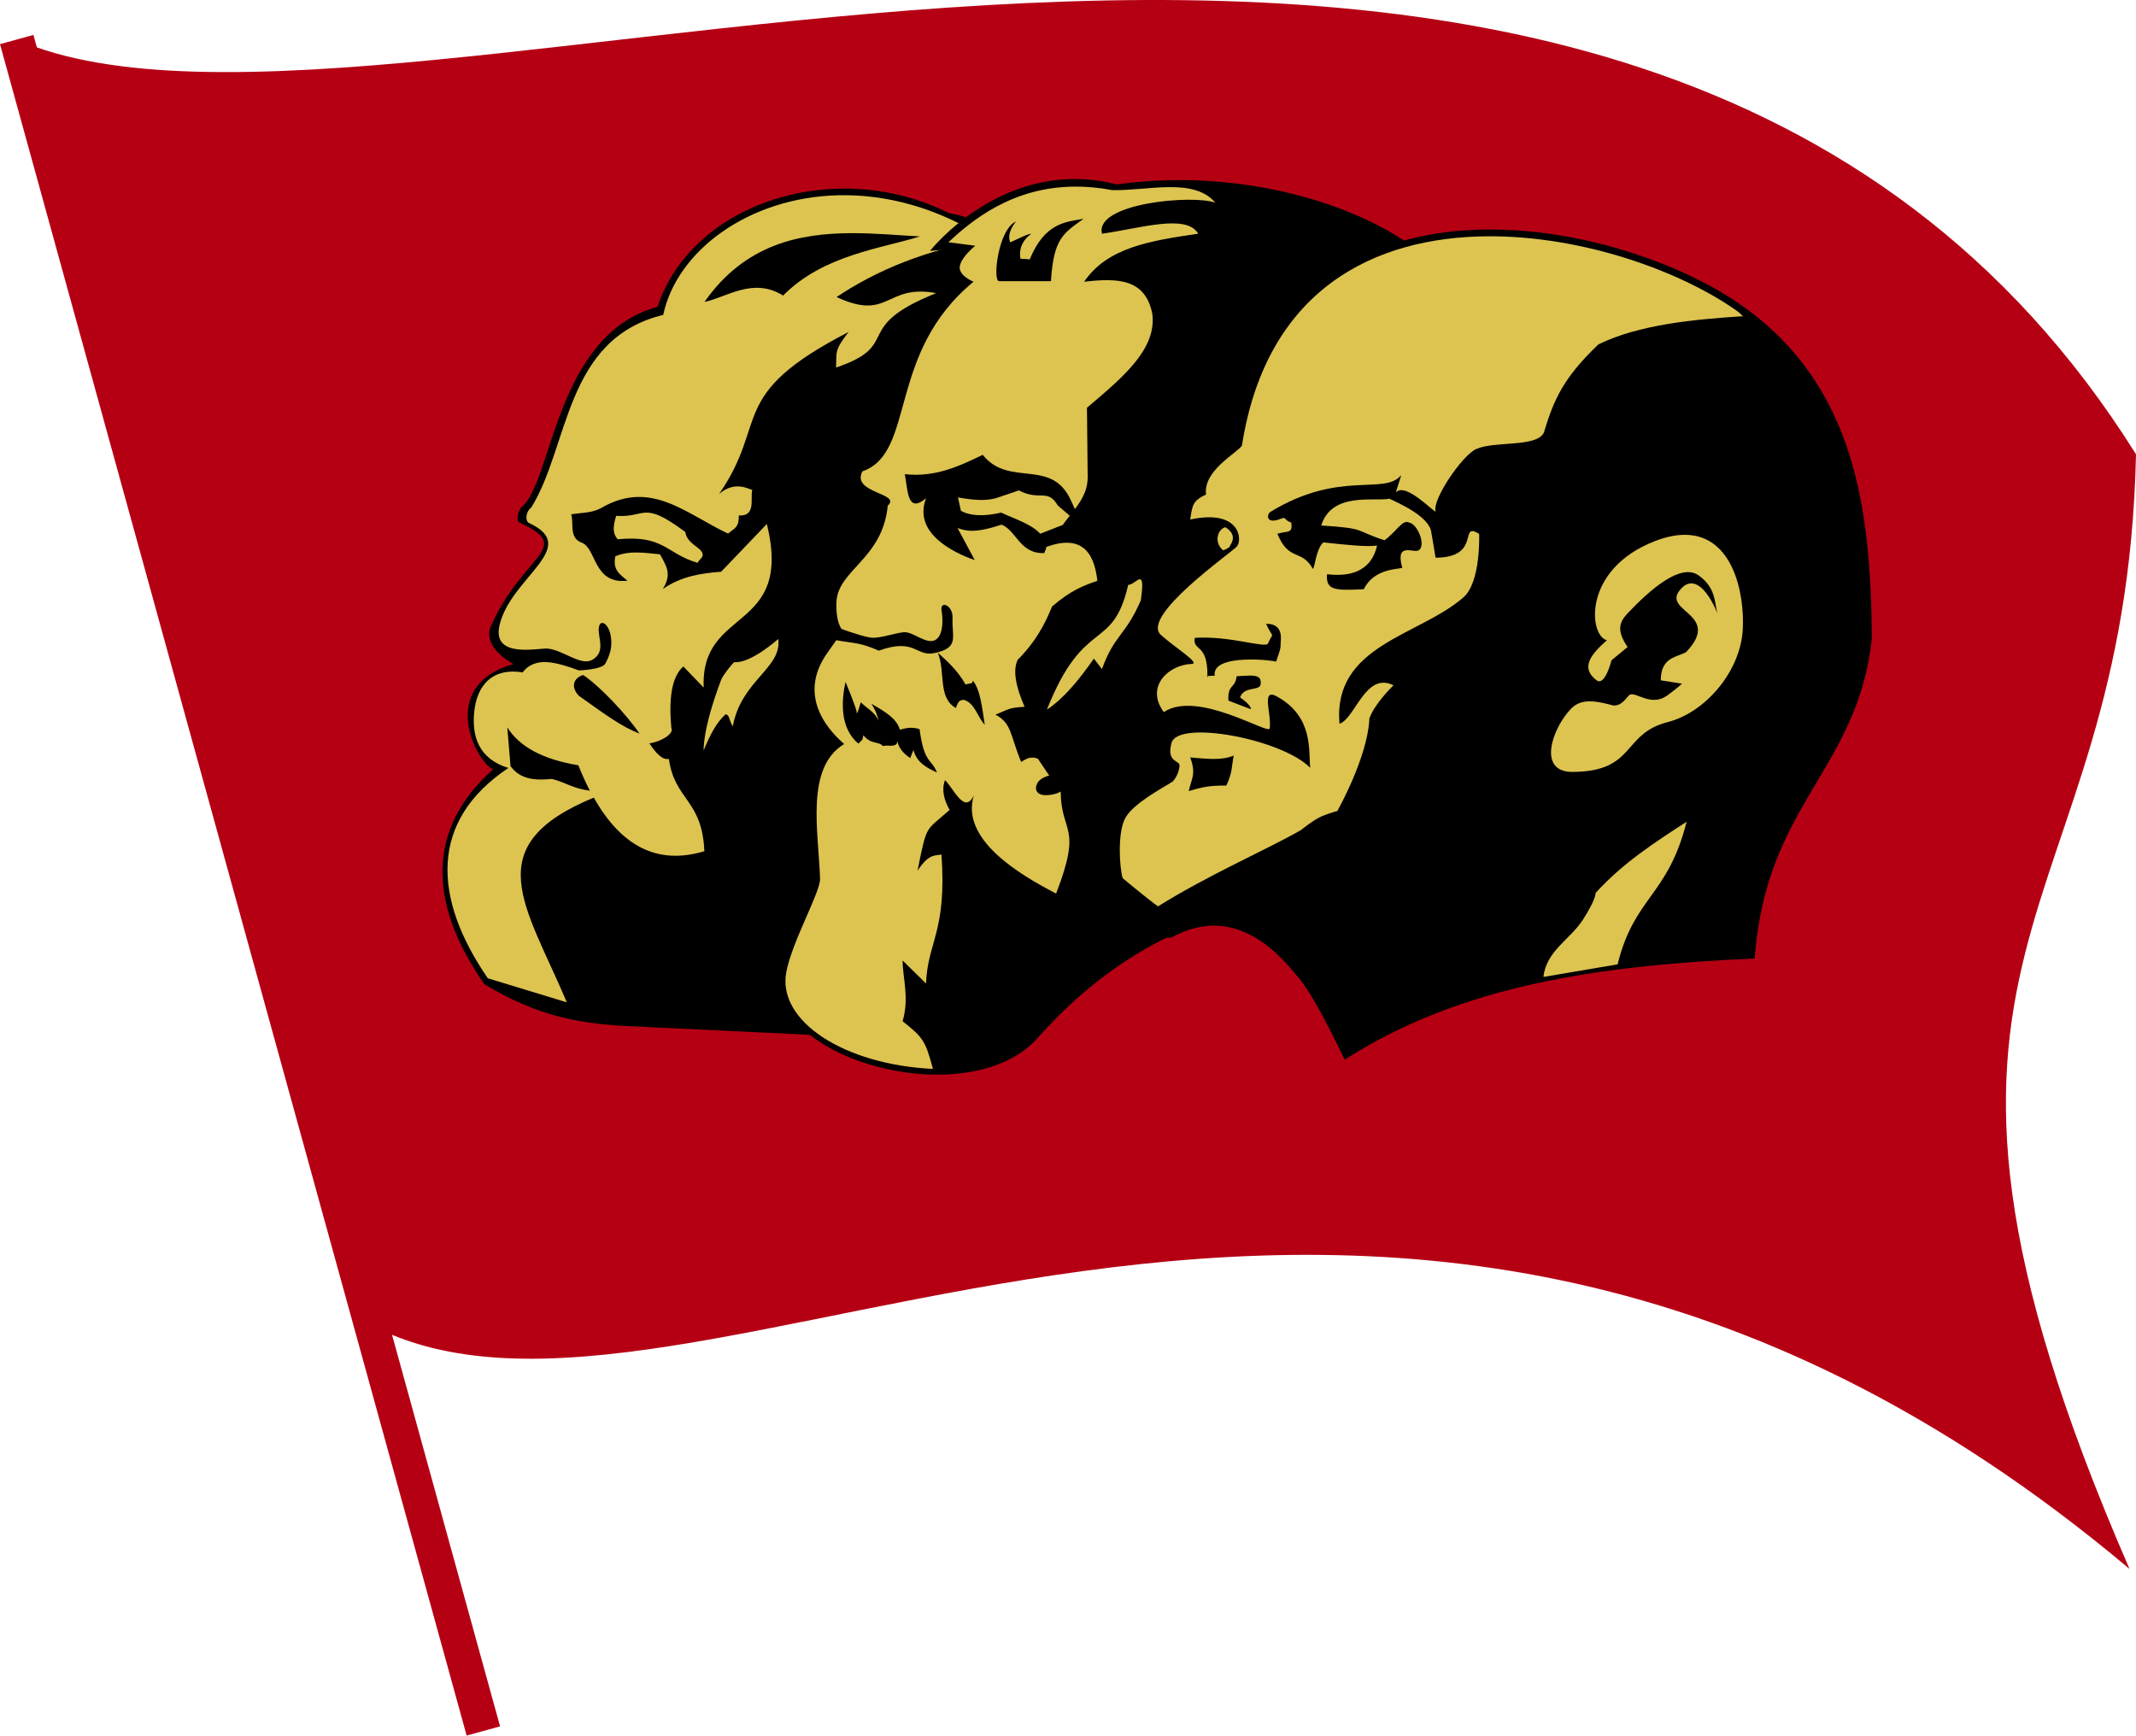
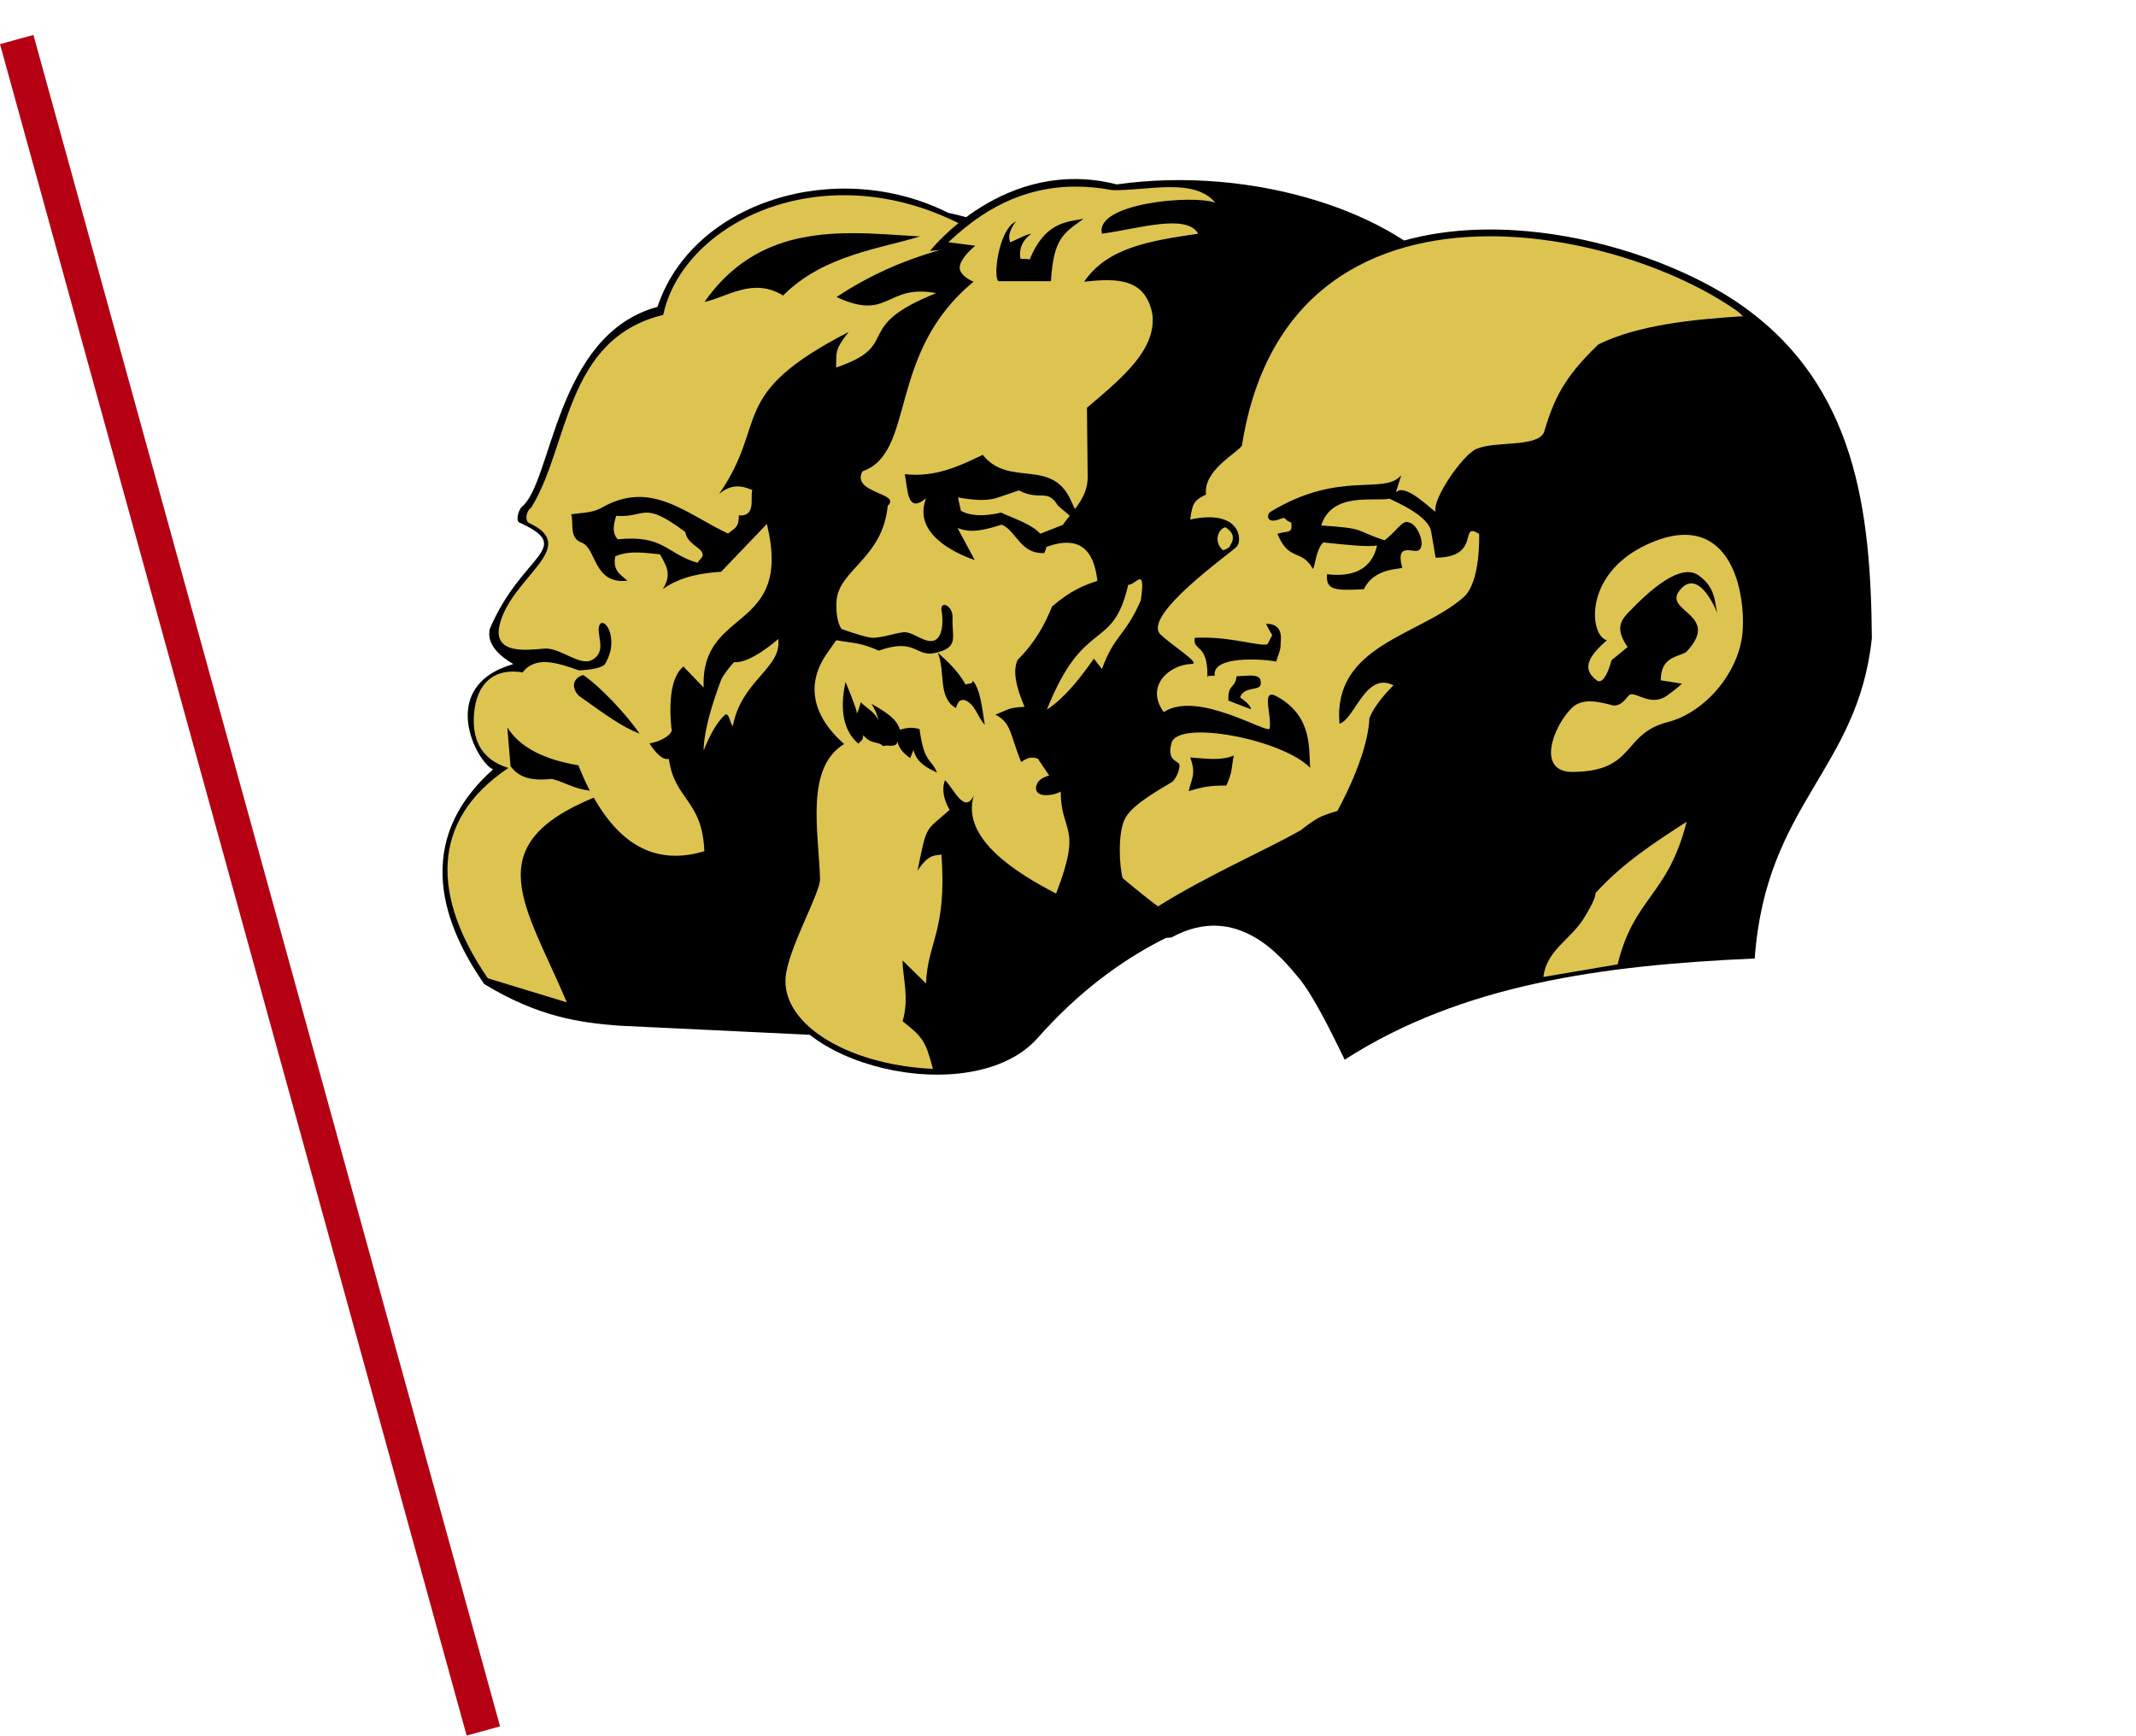
<svg xmlns="http://www.w3.org/2000/svg" xmlns:ns1="http://sodipodi.sourceforge.net/DTD/sodipodi-0.dtd" xmlns:ns2="http://www.inkscape.org/namespaces/inkscape" width="493.213" height="400.785" id="svg2" ns1:version="0.32" ns2:version="0.45.1" ns1:docbase="C:\Documents and Settings\jgaray\My Documents\Personal\Wikipedia" ns1:docname="MEL.svg" ns2:output_extension="org.inkscape.output.svg.inkscape" version="1.0">
  <defs id="defs4" />
  <ns1:namedview id="base" pagecolor="#ffffff" bordercolor="#666666" borderopacity="1.0" ns2:pageopacity="0.0" ns2:pageshadow="2" ns2:zoom="0.945" ns2:cx="331.8372" ns2:cy="228.23663" ns2:document-units="px" ns2:current-layer="layer1" showgrid="false" ns2:window-width="948" ns2:window-height="710" ns2:window-x="112" ns2:window-y="8" />
  <g ns2:label="Capa 1" ns2:groupmode="layer" id="layer1" transform="translate(-87.438,-166.278)">
    <g id="g18764">
      <g id="g16793">
-         <path style="opacity:1;fill:#b50014;fill-opacity:1;stroke:none;stroke-width:2;stroke-miterlimit:4;stroke-dasharray:none;stroke-opacity:1" d="M 91.288,175.4 L 172.1,471.712 C 247.142,512.952 402.297,379.772 579.154,528.579 C 515.284,381.844 578.213,382.079 580.651,271.178 C 462.442,82.551 178.941,213.889 91.288,175.4 z " id="path12908" ns1:nodetypes="ccccc" />
        <path style="opacity:1;fill:#b50014;fill-opacity:1;stroke:none;stroke-width:8;stroke-miterlimit:4;stroke-dasharray:none;stroke-opacity:1" d="M 95.156,174.344 L 87.438,176.469 L 195.188,567.062 L 202.906,564.938 L 95.156,174.344 z " id="path15817" />
      </g>
      <g transform="translate(7.483,14.965)" id="g18753">
        <g id="g18741">
          <path ns1:nodetypes="cccccccccccc" id="path7057" d="M 344.397,234.635 C 339.575,215.346 313.57,203.532 298.93,200.467 C 273.139,187.55 239.836,197.866 231.774,222.166 C 207.987,228.651 207.536,262.963 200.322,268.45 C 199.496,269.589 199.149,271.495 199.786,271.926 C 213.003,277.97 200.498,279.032 193.051,296.525 C 192.931,297.433 191.926,300.828 198.476,304.662 C 180.623,309.8 190.067,327.432 193.8,328.981 C 173.241,347.324 184.659,368.257 191.755,378.553 C 204.37,386.202 213.788,387.456 222.936,388.171 L 272.367,390.525 C 315.538,389.553 345.093,344.277 344.397,234.635 z " style="fill:#000000;fill-opacity:1;stroke:none;stroke-width:2;stroke-miterlimit:4;stroke-dasharray:none;stroke-opacity:1" />
          <path id="path8028" d="M 273.531,196.406 C 252.892,196.892 236.275,209.139 233.094,224.031 C 210.259,229.578 211.44,254.381 202.594,268.562 C 201.298,269.506 201.177,271.657 202.125,272.094 C 214.278,277.694 197.751,284.677 195.281,295.781 C 193.544,303.591 204.564,300.83 206.531,301.094 C 210.333,301.604 214.168,305.24 216.812,303.625 C 219.88,301.751 217.985,298.589 218.219,296.344 C 218.451,294.116 220.4,295.248 220.938,297.938 C 221.475,300.627 220.774,302.618 219.719,304.562 C 219.17,305.574 216.119,306.018 213.656,306.125 C 213.646,306.121 213.636,306.129 213.625,306.125 C 211.362,305.274 208.514,304.355 206.344,304.219 C 206.084,304.202 205.833,304.183 205.594,304.188 C 202.004,304.263 200.656,306.594 200.656,306.594 C 194.141,305.47 189.937,309.056 189.406,316.25 C 189.038,321.237 190.358,326.501 197.344,328.656 C 179.093,340.831 179.806,358.612 192.594,377.219 L 210.844,382.781 C 201.333,360.31 190.068,346.653 217.062,335.5 C 223.208,346.376 231.45,351.242 242.594,347.875 C 242.094,335.879 235.72,336.148 234.406,326.562 C 233.016,326.881 231.511,325.424 229.906,322.969 C 232.674,322.589 235.68,320.682 234.969,319.438 C 234.382,313.065 234.91,307.674 237.75,305.219 L 242.438,310.094 C 241.652,291.221 263.178,297.551 257.031,272.312 L 246.469,283.344 C 242.274,283.64 237.257,284.316 233,287.344 C 235.152,283.895 233.844,282.03 232.344,279.312 C 229.708,279.122 225.425,278.26 222.031,279.781 C 221.435,282.834 222.853,283.787 224.844,285.406 C 216.862,286.345 217.736,277.794 214.188,276.594 C 211.282,275.477 212.498,272.058 211.844,270.062 C 214.835,269.681 216.92,269.689 218.875,268.562 C 230.245,262.013 238.3,269.921 248.062,274.531 C 249.632,273.201 250.55,273.231 250.562,270.344 C 254.629,270.595 253.134,266.351 253.656,264.438 C 252.858,264.321 249.719,262.199 246,265.375 C 257.607,248.613 247.577,242.581 275.906,227.969 C 272.444,232.396 273.204,232.696 273,236.188 C 288.597,230.904 276.173,226.983 296.125,219 C 284.351,216.826 285.348,225.603 273.125,219.906 C 282.592,213.585 293.952,208.958 307.906,206.625 C 296.252,199.103 284.342,196.152 273.531,196.406 z M 276.594,205.156 C 282.082,205.139 287.447,205.655 292.375,205.906 C 283.516,208.71 270.113,210.13 260.781,219.562 C 253.817,215.237 247.774,219.978 242.625,221.031 C 251.935,207.734 264.52,205.193 276.594,205.156 z M 229.094,269.688 C 227.241,269.745 225.738,270.677 222.219,270.438 C 221.651,272.419 221.203,274.352 222.594,275.844 C 233.378,274.811 233.597,279.083 241.031,281.281 C 241.526,280.352 242.356,280.092 242.188,279.219 C 241.889,277.673 238.594,276.951 238.188,274.156 C 233.171,270.425 230.947,269.63 229.094,269.688 z M 259.656,298.875 C 259.653,298.884 253.252,304.613 249.469,304.219 C 248.62,305.069 246.857,307.287 246.469,308.312 C 242.108,319.827 242.438,324.594 242.438,324.594 C 243.927,320.992 245.315,318.23 247.5,316.25 C 248.435,316.383 248.221,317.475 249.156,319.062 C 251.096,308.4 260.555,305.609 259.656,298.875 z M 214.625,307.188 C 218.485,309.789 224.677,316.359 227.625,320.719 C 223.4,319.105 219.386,316.078 213.594,311.969 C 211.513,309.755 212.645,307.711 214.625,307.188 z M 197.094,319.281 C 199.908,323.783 205.395,326.704 213.5,328.031 C 214.339,330.133 215.216,332.094 216.156,333.906 C 212.196,333.383 210.562,332.003 207.406,331.188 C 203.702,331.541 200.185,331.412 197.875,328.281 C 197.863,328.289 197.856,328.304 197.844,328.312 L 197.094,319.281 z " style="fill:#ddc451;fill-opacity:1;stroke:none;stroke-width:2;stroke-miterlimit:4;stroke-dasharray:none;stroke-opacity:1" />
        </g>
        <g id="g18745">
          <path ns1:nodetypes="ccccccccccscs" id="path8056" d="M 414.815,216.383 C 402.557,200.535 369.494,189.418 337.831,193.897 C 311.905,187.283 294.709,209.24 294.709,209.24 C 313.86,207.784 293.709,210.288 303.175,216.383 C 286.227,229.739 289.047,256.297 278.108,259.637 C 275.291,263.57 278.774,262.181 283.039,267.464 C 285.793,278.429 266.358,284.439 273.148,297.534 C 261.757,310.891 268.301,316.726 273.28,322.997 C 267.202,328.178 266.276,334.534 268.254,354.479 L 259.259,377.23 C 259.967,397.204 304.457,408.094 319.577,390.987 C 356.229,349.517 401.364,359.251 401.782,362.597 C 408.556,367.474 446.313,257.109 414.815,216.383 z " style="fill:#000000;fill-opacity:1;stroke:none;stroke-width:2;stroke-miterlimit:4;stroke-dasharray:none;stroke-opacity:1" />
          <path id="path9999" d="M 328.125,194.406 C 313.542,194.488 304.207,202.372 298.938,207.25 L 305.156,208.062 C 305.156,208.063 302.09,210.472 301.594,212.688 C 301.098,214.903 304.75,216.375 304.75,216.375 C 284.623,232.89 291.529,255.832 279.094,260.156 C 276.422,265.249 288.205,265.134 284.938,268.094 C 283.749,280.44 273.41,282.878 273.094,290.344 C 273.008,292.376 273.217,295.101 274.281,296.562 C 276.651,297.409 280.304,298.628 281.594,298.594 C 283.86,298.532 286.549,297.525 288.594,297.312 C 290.844,297.079 294.042,300.464 296.125,298.969 C 297.843,297.735 297.686,294.069 297.375,292.406 C 296.894,289.835 300.048,291.029 299.906,294.031 C 299.7,298.402 301.585,300.902 295.719,302.125 C 291.414,303.023 291.313,298.534 282.875,301.562 C 278.46,299.643 277.409,299.933 273.062,299.156 L 271.156,301.844 C 263.219,312.773 272.687,321.166 274.875,323.125 C 265.852,328.587 268.956,343.337 269.312,354.219 C 269.414,357.317 262.794,368.791 261.5,375.875 C 259.439,387.158 274.938,397.188 295.37,398.144 C 293.662,391.659 293.061,390.861 288.369,387.14 C 289.986,381.708 288.341,376.932 288.375,373.122 L 293.78,378.426 C 294.135,368.814 298.625,366.469 297.344,348.656 C 295.568,348.893 294.282,348.667 291.812,352.375 C 294.048,341.393 293.547,343.415 299.219,338.344 C 297.96,336.051 297.307,333.762 298.156,331.469 C 300.095,333.247 302.65,339.52 304.812,335 C 301.73,345.063 315.051,353.12 323.812,357.656 C 329.985,341.734 324.94,343.927 324.875,334.094 C 324.875,334.094 323.811,334.864 321.594,334.938 C 319.458,335.008 318.745,333.768 319.406,332.312 C 320.068,330.857 322.219,330.406 322.219,330.406 L 319.594,326.5 C 318.025,325.992 317.293,326.292 315.75,327.264 C 313.158,321.065 313.617,318.324 309.81,316.346 C 313.022,315.08 312.759,314.74 316.531,314.531 C 314.544,309.943 313.755,306.162 314.938,303.688 C 319.032,299.587 321.232,295.476 322.875,291.375 C 327.263,287.581 330.337,286.468 333.344,285.438 C 332.569,278.501 329.436,274.772 321.594,277.594 C 321.509,277.97 321.353,278.416 321.094,279.031 C 315.423,279.255 314.733,273.924 311.25,272.469 C 304.911,274.538 302.963,273.912 301.062,273.25 L 305.031,280.656 C 300.14,278.948 290.714,274.433 293.781,266.375 C 289.386,270.052 289.598,264.482 288.875,260.812 C 295.801,261.565 301.18,259.1 306.875,256.344 C 312.955,263.994 322.762,256.901 327.25,266.906 L 328.156,268.875 C 329.91,266.564 331.33,264.15 331.094,260.562 L 330.938,245.469 C 339.642,238.135 347.038,231.809 346.031,223.781 C 344.406,215.684 338.141,215.467 330.281,216.375 C 335.666,208.486 345.349,206.933 356.625,205.281 C 353.932,200.567 342.987,204.108 334.406,205.281 C 332.632,198.222 355.439,196.195 360.594,198.125 C 355.575,192.225 345.07,195.395 336.781,195.219 C 333.713,194.628 330.826,194.391 328.125,194.406 z M 330.156,201.844 C 325.463,205.193 323.222,206.415 322.625,216.25 L 310.594,216.25 C 309.131,215.899 310.462,204.277 314.562,202.438 C 314.562,202.437 312.254,205.101 313.219,207.25 C 313.269,207.362 317.617,205.047 318.062,205.344 C 318.062,205.344 314.856,207.285 315.594,211.094 C 316.567,211.045 317.719,211.219 317.719,211.219 C 321.168,202.782 326.028,202.549 330.156,201.844 z M 315.219,264.562 L 309.969,266.344 C 307.479,267.034 304.804,266.812 301.156,266.188 L 301.844,269.281 C 304.046,270.474 307.159,270.611 311.125,269.688 C 314.349,271.184 318.13,272.347 320.156,274.562 L 325.344,272.531 C 325.874,271.798 326.419,271.092 326.969,270.406 L 324.219,268.062 C 321.798,263.996 320.133,267.115 315.219,264.562 z M 343.25,285.094 C 342.617,284.949 341.434,286.441 340.469,286.344 C 336.858,302.1 330.307,293.45 321.688,315.188 C 325.573,312.613 329.006,308.445 332.531,303.406 L 334.406,305.812 C 337.208,297.957 339.933,297.993 343.375,289.938 C 343.898,286.331 343.743,285.206 343.25,285.094 z M 296.5,302.031 C 298.847,304.154 301.132,306.221 302.906,309.375 C 304.083,308.997 304.415,309.377 304.594,308.5 C 306.329,310.582 306.715,314.724 307.344,318.688 C 305.612,316.806 305.073,313.707 302.562,312.938 C 301.243,312.914 301.167,313.681 300.656,314.812 C 296.432,312.344 298.341,306.66 296.5,302.031 z M 275.188,308.781 C 275.188,308.781 277.781,314.94 277.781,315.875 C 277.781,316.81 278.719,313.469 278.719,313.469 C 279.762,314.66 282.014,315.68 282.844,317.812 C 282.573,316.573 282.127,315.293 281.156,313.844 C 281.156,313.844 284.238,315.472 285.875,316.969 C 287.512,318.465 287.719,319.813 287.719,319.812 C 289.546,319.323 290.675,319.187 292.281,319.688 C 293.387,327.798 294.985,326.37 296.312,329.719 C 293.957,328.604 291.643,327.446 290.875,324.5 L 290.125,326.375 C 288.676,325.366 287.491,324.189 287.156,322.438 C 287.137,324.111 284.906,323.244 283.812,323.594 C 282.817,322.403 281.144,323.363 279.312,321.094 C 278.959,322.459 279.457,321.692 278.156,323.031 C 273.882,319.464 274.202,313.252 275.188,308.781 z " style="fill:#ddc451;fill-opacity:1;stroke:none;stroke-width:2;stroke-miterlimit:4;stroke-opacity:1" ns1:nodetypes="cccscccscssssssccccssccccccccccsssccccccccccccccccccccccccccccccssscsccccccccccccccccccccccccccssccssccccccccc" />
        </g>
        <g id="g18749">
          <path style="fill:#000000;fill-opacity:1;stroke:none;stroke-width:2;stroke-miterlimit:4;stroke-dasharray:none;stroke-opacity:1" d="M 485.132,372.653 C 487.683,336.911 508.944,329.167 512.177,298.723 C 511.93,269.305 508.533,240.442 482.143,221.852 C 452.57,201.02 376.125,186.126 365.564,253.689 C 364.108,255.598 356.435,259.595 357.128,265.169 C 353.409,266.679 353.508,269.162 353.94,272.601 C 363.813,272.747 358.833,281.102 357.299,282.481 C 357.299,282.481 341.718,295.439 345.863,299.003 C 349.008,301.707 351.895,302.373 350.079,303.664 C 350.079,303.664 350.41,303.096 347.519,305.382 C 343.871,308.266 344.56,308.858 344.926,312.678 C 345.291,316.499 347.313,317.289 348.513,321.598 C 349.714,325.907 348.981,329.166 348.981,329.166 C 346.5,330.758 338.685,336.328 337.841,337.891 C 335.942,341.404 336.742,353.271 337.46,355.571 C 342.87,371.064 345.916,367.892 350.424,367.809 C 365.865,359.316 376.265,372.918 379.722,376.996 C 383.18,381.073 387.442,389.856 390.452,396.015 C 417.447,378.658 449.882,374.196 485.132,372.653 z " id="path3143" ns1:nodetypes="ccsccccscssscsccscc" />
          <path ns1:nodetypes="ccccssscsscsscsccssccccsscscccccccccccccsssssscccsccsccsssccscsccsscscccsscssscccccccscccccccccccccccccccssccc" id="path4115" d="M 423.561,205.878 C 397.354,206.018 372.377,218.044 366.717,254.253 C 365.29,256.124 357.756,260.042 358.436,265.503 C 355.352,266.984 355.291,267.915 354.78,271.285 C 366.325,268.796 366.885,275.976 365.561,277.503 C 364.345,278.906 343.282,293.576 347.998,297.91 C 350.991,300.66 357.305,304.552 355.123,304.628 C 349.792,304.816 344.317,309.866 348.686,315.753 C 356.451,310.571 372.847,321.041 373.123,319.535 C 373.675,316.53 371.034,310.092 374.717,312.097 C 383.402,316.825 382.04,324.888 382.498,328.628 C 376.029,321.99 351.963,317.431 350.467,322.878 C 349.227,327.393 352.366,326.881 352.311,328.066 C 352.207,330.277 350.748,331.785 350.748,331.785 C 348.317,333.345 341.792,336.727 339.842,340.128 C 337.896,343.524 338.482,351.843 339.186,354.097 C 341.107,355.757 347.402,360.803 347.373,360.597 C 359.205,353.213 372.133,347.688 380.342,343.003 C 380.342,343.003 383.318,340.553 385.28,339.753 C 387.241,338.954 388.748,338.597 388.748,338.597 C 388.748,338.597 395.788,326.159 396.155,317.191 C 397.428,313.676 401.717,309.566 401.717,309.566 C 395.223,306.333 392.9,317.243 389.248,318.441 C 387.671,300.238 407.696,298.197 417.905,289.222 C 421.928,285.685 421.498,274.597 421.498,274.597 C 416.677,271.596 422.194,280.07 411.436,280.097 C 411.33,279.255 410.536,274.878 410.436,274.16 C 409.924,270.485 402.634,267.38 400.78,266.472 C 397.346,267.201 387.504,264.79 385.03,272.66 C 395.725,273.336 392.644,273.83 399.655,276.066 C 402.474,273.998 403.796,271.213 405.28,271.972 C 407.257,272.25 409.256,277.152 407.592,278.347 C 406.524,279.237 402.017,276.203 403.748,282.441 C 402.861,282.787 397.174,282.559 394.873,287.378 C 388.176,287.708 386.07,287.651 386.373,283.91 C 395.664,285.033 397.362,279.629 397.936,277.285 C 395.797,277.653 391.031,277.167 385.53,276.566 C 383.786,278.076 383.563,282.568 383.092,282.66 C 380.462,277.976 377.609,281.109 374.905,274.566 C 377.438,273.822 378.441,274.612 378.123,272.003 C 376.122,271.266 377.184,270.534 375.561,271.16 C 372.183,272.462 372.462,270.037 373.28,269.535 C 389.182,259.773 399.555,265.73 403.436,261.097 C 403.701,260.78 402.027,265.348 402.373,264.972 C 404.61,262.545 411.706,270.324 411.436,269.347 C 410.676,266.604 417.612,256.428 420.811,255.003 C 425.107,253.09 434.757,254.673 436.436,251.222 C 438.76,243.511 440.965,238.558 449.03,230.847 C 458.298,226.284 471.027,225.066 482.217,224.347 C 482.98,224.809 481.618,223.525 480.967,223.066 C 467.835,213.815 445.275,205.763 423.561,205.878 z M 506.78,262.253 C 507.07,263.413 507.344,264.592 507.592,265.753 C 507.344,264.569 507.073,263.419 506.78,262.253 z M 362.873,273.066 C 361.074,273.557 360.183,276.627 362.405,278.41 C 362.405,278.41 363.838,277.834 363.905,277.503 C 363.971,277.173 364.823,276.354 364.592,275.097 C 364.361,273.841 362.873,273.066 362.873,273.066 z M 469.092,274.816 C 467.059,274.803 464.756,275.235 462.123,276.253 C 445.275,282.773 446.83,298.179 450.998,299.16 C 447.318,302.406 444.769,305.527 448.623,308.41 C 450.565,309.862 452.061,303.785 452.061,303.785 L 455.78,300.722 C 453.149,296.946 453.877,294.95 455.78,292.941 C 461.113,287.309 468.09,281.272 472.186,284.191 C 476.282,287.11 475.795,290.598 476.53,292.941 C 473.867,286.668 470.545,283.974 467.686,287.785 C 464.08,292.59 477.56,293.227 469.28,301.91 C 467.182,303.094 463.437,303.034 463.436,308.41 L 468.342,309.191 C 468.342,309.191 467.421,310.079 465.03,311.847 C 461.218,314.665 457.772,311.023 456.311,311.722 C 455.696,312.017 454.56,314.432 452.467,314.222 C 449.292,313.421 445.382,312.28 442.811,314.878 C 438.454,319.281 434.74,329.613 443.061,329.566 C 457.748,329.482 454.393,320.778 465.03,318.066 C 473.713,315.852 481.854,306.38 482.373,296.628 C 482.812,288.289 480.071,274.887 469.092,274.816 z M 372.299,295.374 C 375.004,295.302 375.963,296.91 375.688,299.486 C 375.67,301.33 375.529,301.336 374.616,304.112 C 374.843,303.891 359.663,302.01 360.436,307.347 C 359.521,307.375 359.004,307.386 358.748,307.41 C 358.75,307.453 358.747,307.491 358.748,307.535 C 358.923,307.575 359.087,307.63 358.748,307.691 C 358.746,307.635 358.75,307.59 358.748,307.535 C 358.56,307.491 358.35,307.447 358.748,307.41 C 358.867,299.711 355.253,301.772 355.844,298.605 C 363.978,298.097 371.934,301.013 372.717,299.941 C 374.078,296.887 374.059,299.18 372.299,295.374 z M 368.53,307.316 C 370.081,307.295 371.233,307.581 371.061,309.191 C 371.043,311.035 367.213,309.594 366.3,312.37 C 367.854,313.428 368.835,314.502 368.811,315.097 L 363.592,313.097 C 363.432,309.117 365.141,310.484 365.498,307.472 C 366.513,307.445 367.598,307.329 368.53,307.316 z M 364.842,325.785 C 364.279,328.409 364.631,329.469 363.123,332.722 C 359.508,332.68 357.703,333.004 354.436,334.003 C 355.054,331.116 356.22,330.139 354.78,326.222 C 358.513,326.528 361.979,326.998 364.842,325.785 z M 469.405,341.066 C 462.058,345.843 454.677,350.584 448.373,357.535 C 448.373,357.535 448.616,358.717 445.561,363.535 C 442.548,368.284 437.011,370.842 436.342,376.91 L 453.467,374.003 C 457.35,358.289 465.045,358.315 469.405,341.066 z " style="fill:#ddc451;fill-opacity:1;stroke:none;stroke-width:2;stroke-miterlimit:4;stroke-dasharray:none;stroke-opacity:1" />
        </g>
      </g>
    </g>
  </g>
</svg>